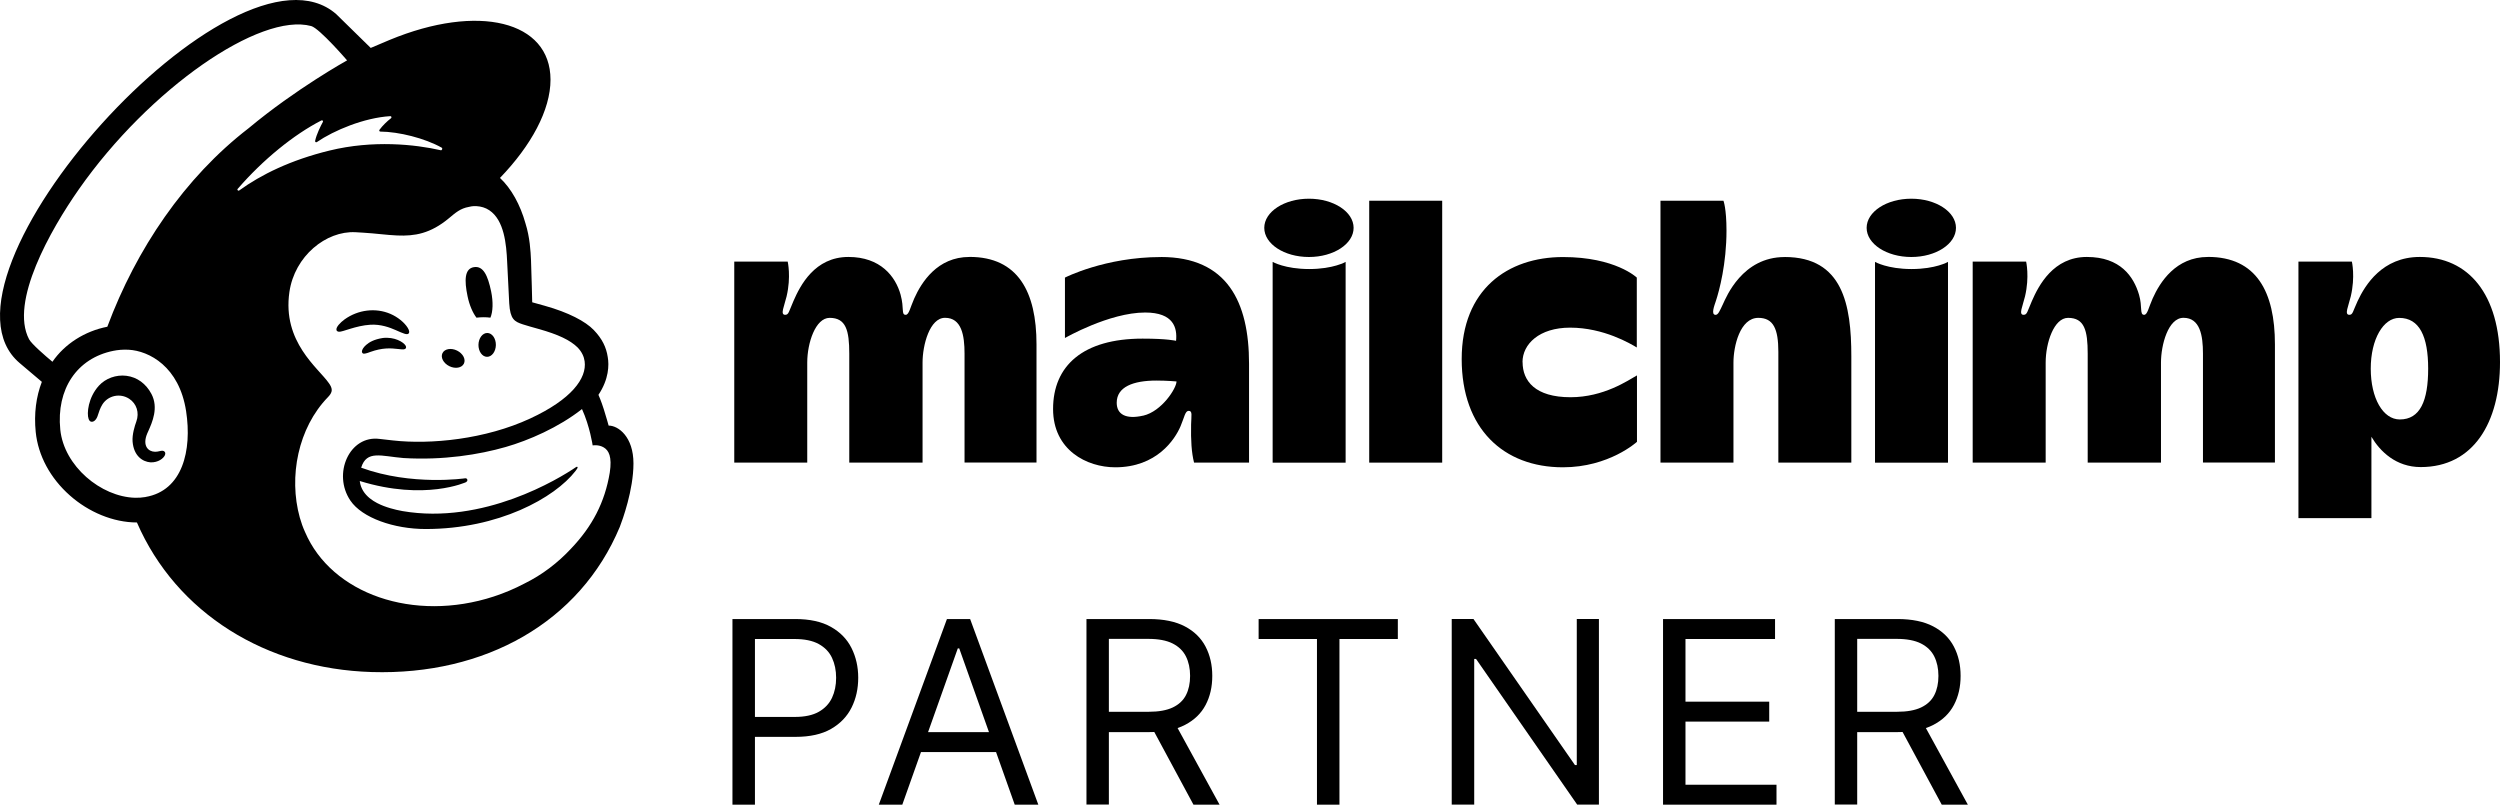
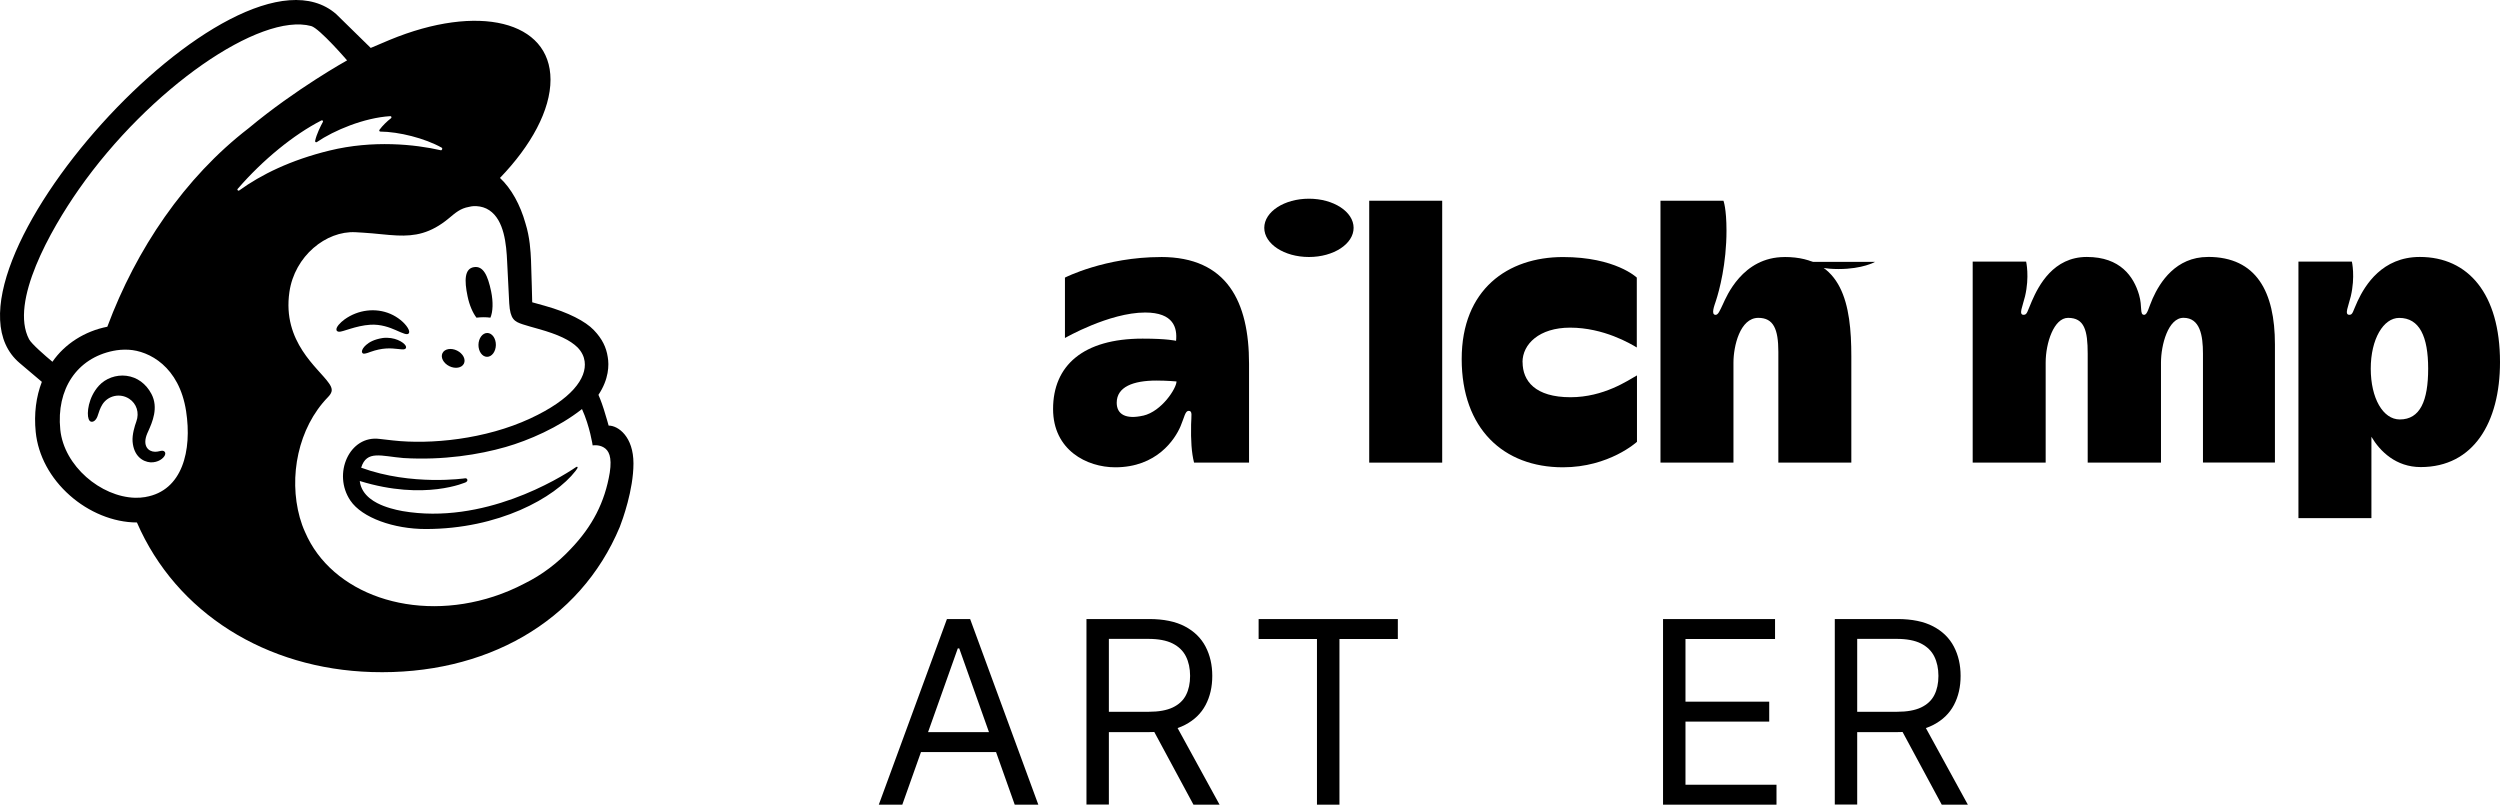
<svg xmlns="http://www.w3.org/2000/svg" version="1.1" viewBox="0 0 56.693 18.247">
  <g>
    <g id="Layer_1">
      <g>
        <g>
          <g>
-             <path d="M21.985,5.827c-.728,0-1.088.573-1.253.942-.092.207-.118.37-.193.37-.106,0-.03-.142-.116-.456-.114-.414-.456-.856-1.183-.856-.765,0-1.092.646-1.247,1.001-.106.243-.106.311-.188.311-.118,0-.021-.193.033-.419.105-.446.025-.787.025-.787h-1.212v4.558h1.655v-2.268c0-.447.187-1.015.508-1.015.37,0,.445.284.445.811v2.472h1.662v-2.269c0-.398.162-1.015.51-1.015.376,0,.442.4.442.811v2.471h1.632v-2.68c0-1.19-.419-1.983-1.517-1.983h-.001Z" />
            <path d="M50.069,5.827c-.728,0-1.088.573-1.253.942-.092.207-.118.37-.193.37-.106,0-.035-.18-.116-.456-.121-.411-.423-.856-1.183-.856s-1.092.646-1.247,1.001c-.106.243-.106.311-.188.311-.118,0-.021-.193.033-.419.105-.446.025-.787.025-.787h-1.212v4.558h1.655v-2.268c0-.447.187-1.015.508-1.015.37,0,.445.284.445.811v2.472h1.662v-2.269c0-.398.162-1.015.51-1.015.376,0,.442.4.442.811v2.471h1.632v-2.68c0-1.19-.419-1.983-1.517-1.983h-.001Z" />
            <path d="M26.327,5.829c-1.268,0-2.177.466-2.177.466v1.37s1.004-.578,1.819-.578c.65,0,.73.351.701.642,0,0-.187-.05-.76-.05-1.349,0-2.029.613-2.029,1.596,0,.932.765,1.322,1.41,1.322.94,0,1.354-.632,1.481-.932.088-.208.104-.348.184-.348.09,0,.06.101.055.307-.007.363.009.637.067.867h1.247v-2.243c0-1.401-.495-2.42-1.998-2.42h0ZM25.925,9.425c-.396.091-.601-.03-.601-.292,0-.359.372-.503.902-.503.234,0,.454.02.454.02,0,.154-.334.678-.755.776h0Z" />
            <rect x="31.05" y="4.552" width="1.655" height="5.939" />
            <path d="M34.526,8.213c0-.41.381-.783,1.08-.783.762,0,1.374.367,1.512.45v-1.585s-.484-.466-1.673-.466c-1.254,0-2.298.734-2.298,2.313s.948,2.455,2.295,2.455c1.052,0,1.68-.578,1.68-.578v-1.506c-.199.111-.751.495-1.507.495-.8,0-1.087-.368-1.087-.795h0Z" />
            <path d="M40.469,5.829c-.958,0-1.322.908-1.396,1.065s-.11.248-.17.246c-.105-.004-.032-.194.009-.317.077-.233.24-.843.24-1.592,0-.508-.069-.679-.069-.679h-1.428v5.939h1.655v-2.268c0-.37.147-1.015.564-1.015.345,0,.454.256.454.771v2.512h1.655v-2.413c0-1.17-.194-2.25-1.513-2.25h0Z" />
-             <path d="M42.52,5.939v4.553h1.655v-4.553s-.278.162-.826.162-.829-.162-.829-.162Z" />
-             <ellipse cx="43.343" cy="5.167" rx="1.013" ry=".661" />
-             <path d="M28.86,5.939v4.553h1.655v-4.553s-.278.162-.826.162-.829-.162-.829-.162Z" />
+             <path d="M42.52,5.939v4.553v-4.553s-.278.162-.826.162-.829-.162-.829-.162Z" />
            <ellipse cx="29.683" cy="5.167" rx="1.013" ry=".661" />
            <path d="M54.874,5.827c-.851,0-1.24.638-1.41,1.001-.112.24-.106.311-.188.311-.118,0-.021-.193.033-.419.105-.446.025-.787.025-.787h-1.212v5.817h1.655v-1.845c.196.332.558.687,1.118.687,1.197,0,1.798-1.012,1.798-2.38,0-1.55-.721-2.385-1.819-2.385h0ZM54.42,9.512c-.38,0-.658-.481-.658-1.152s.287-1.151.645-1.151c.461,0,.657.423.657,1.151s-.181,1.152-.643,1.152h0Z" />
          </g>
          <g>
            <path d="M10.805,7.204c.111-.013.218-.014.316,0,.057-.13.067-.354.016-.598-.076-.363-.179-.582-.39-.548-.212.034-.22.297-.144.66.042.204.119.378.203.487h0Z" />
            <path d="M8.985,7.491c.152.067.245.111.281.072.024-.024.016-.07-.02-.129-.075-.122-.229-.246-.392-.316-.334-.144-.732-.096-1.04.125-.101.074-.198.177-.184.24.004.021.02.035.055.04.083.009.376-.138.713-.159.238-.014.435.06.586.126h0Z" />
            <path d="M8.679,7.665c-.197.031-.307.096-.376.157-.06.052-.096.11-.096.151,0,.019.009.03.015.036.009.008.02.012.032.012.045,0,.144-.04.144-.04.275-.098.456-.087.636-.066.1.011.146.017.168-.017.006-.01.014-.031-.006-.063-.046-.075-.246-.202-.518-.17h0Z" />
            <path d="M10.19,8.304c.134.066.282.04.33-.058.048-.098-.022-.23-.156-.296-.134-.066-.282-.04-.33.058-.048.098.022.23.156.296Z" />
            <path d="M11.052,7.551c-.109-.002-.199.118-.202.267-.002.149.084.272.193.274s.199-.118.202-.267c.002-.149-.084-.272-.193-.274Z" />
            <path d="M3.733,10.245c-.027-.034-.072-.024-.115-.014-.03.007-.064.015-.101.014-.08-.001-.148-.036-.186-.095-.05-.076-.047-.19.008-.32.007-.017.016-.037.026-.058.087-.196.234-.524.07-.837-.124-.235-.325-.382-.568-.413-.233-.029-.472.057-.625.225-.241.266-.279.628-.232.755.017.047.044.06.063.062.041.006.101-.024.139-.126.002-.007.006-.019.011-.033.017-.054.049-.155.1-.235.062-.097.159-.164.273-.189.116-.025.235-.002.334.062.169.111.234.317.162.515-.037.102-.098.297-.085.458.027.325.227.455.406.469.174.007.296-.091.327-.163.018-.042.003-.068-.007-.079h-.001Z" />
            <path d="M13.802,9.651c-.007-.024-.05-.182-.11-.372-.06-.19-.121-.325-.121-.325.238-.357.243-.676.211-.857-.034-.224-.127-.415-.316-.612-.188-.197-.573-.4-1.113-.551-.062-.017-.266-.073-.284-.079-.001-.012-.015-.668-.027-.951-.009-.204-.026-.522-.125-.836-.118-.424-.323-.795-.579-1.033.706-.732,1.147-1.538,1.146-2.23-.002-1.33-1.636-1.733-3.65-.899-.002,0-.424.18-.427.181-.002-.002-.771-.757-.783-.767C5.33-1.683-1.848,6.296.447,8.234l.502.425c-.13.337-.181.723-.139,1.138.054.533.329,1.045.775,1.439.423.375.98.612,1.52.612.893,2.058,2.934,3.321,5.326,3.392,2.566.077,4.721-1.128,5.624-3.291.059-.152.31-.836.31-1.44s-.343-.858-.562-.858h0ZM3.301,11.271c-.078.013-.157.019-.238.017-.775-.021-1.612-.719-1.696-1.546-.092-.915.375-1.619,1.203-1.786.099-.02.218-.032.347-.025.464.026,1.147.381,1.303,1.391.138.895-.082,1.805-.92,1.948h0ZM2.436,7.409c-.515.1-.97.392-1.247.795-.166-.138-.475-.406-.53-.511-.443-.842.484-2.479,1.131-3.403C3.391,2.006,5.898.277,7.058.591c.189.054.813.778.813.778,0,0-1.16.643-2.236,1.541-1.449,1.116-2.545,2.738-3.201,4.499h0ZM10.572,10.929c.017-.007.029-.026.027-.045-.002-.024-.024-.04-.047-.038,0,0-1.214.18-2.362-.24.125-.406.457-.26.96-.219.905.054,1.716-.078,2.316-.25.52-.149,1.202-.443,1.732-.861.179.393.242.825.242.825,0,0,.138-.025.254.047.11.067.189.207.134.568-.111.675-.398,1.223-.881,1.728-.294.316-.65.591-1.058.791-.217.114-.447.212-.691.292-1.818.594-3.68-.059-4.28-1.461-.048-.105-.088-.216-.12-.331-.256-.924-.039-2.032.64-2.73h0c.042-.044.085-.096.085-.162,0-.055-.035-.113-.065-.154-.237-.344-1.06-.931-.895-2.067.118-.816.832-1.39,1.497-1.356.056.003.113.006.169.01.288.017.54.054.777.064.397.017.754-.04,1.177-.393.143-.119.257-.222.451-.255.021-.004.071-.022.172-.017.103.006.202.034.29.093.339.226.387.772.405,1.172.01.228.037.78.047.939.022.362.117.414.309.477.108.035.209.062.357.104.449.126.715.254.883.418.1.103.147.212.161.316.053.386-.3.863-1.233,1.296-1.021.474-2.259.594-3.115.498-.065-.007-.299-.034-.3-.034-.685-.092-1.075.792-.664,1.398.264.391.986.645,1.707.645,1.654,0,2.925-.706,3.398-1.316.014-.018.016-.021.038-.054.023-.035.004-.054-.025-.035-.386.264-2.103,1.314-3.938.998,0,0-.223-.037-.427-.116-.162-.063-.5-.218-.541-.566,1.482.458,2.414.025,2.414.025l-.002-.002ZM8.226,10.652h0s0,0,0,0h0ZM5.392,4.281c.569-.658,1.27-1.229,1.897-1.55.022-.011.045.012.033.034-.05.09-.146.283-.176.43-.005.023.02.04.039.027.39-.266,1.07-.551,1.665-.588.026-.002.038.031.017.047-.091.07-.19.166-.262.263-.012.017,0,.04.02.04.418.003,1.008.149,1.392.365.026.014.007.065-.022.058-.581-.133-1.533-.235-2.522.007-.882.215-1.556.548-2.048.905-.025.018-.055-.015-.035-.038h.001Z" />
          </g>
        </g>
        <g>
-           <path d="M16.61,18.247v-4.209h1.422c.33,0,.601.059.811.178.21.118.366.278.467.48s.152.426.152.674-.05.474-.151.676-.256.364-.465.484-.478.18-.806.18h-1.019v-.452h1.003c.226,0,.408-.039.545-.117s.236-.184.299-.317c.062-.134.093-.284.093-.453s-.031-.319-.093-.452-.162-.237-.301-.314c-.138-.076-.322-.114-.551-.114h-.896v3.757h-.51,0Z" />
          <path d="M20.464,18.247h-.535l1.545-4.209h.526l1.546,4.209h-.535l-1.258-3.543h-.033l-1.258,3.543h0ZM20.661,16.603h2.154v.452h-2.154v-.452Z" />
          <path d="M24.638,18.247v-4.209h1.422c.329,0,.599.056.81.167s.367.264.469.459.152.416.152.664-.05.468-.152.66c-.101.192-.257.342-.467.451s-.477.163-.803.163h-1.151v-.461h1.134c.225,0,.406-.033.543-.098.138-.066.238-.159.3-.281s.093-.266.093-.435-.032-.316-.095-.442-.164-.223-.302-.293c-.138-.069-.321-.104-.549-.104h-.896v3.757h-.51,0ZM26.62,16.356l1.036,1.891h-.592l-1.019-1.891h.576Z" />
          <path d="M28.542,14.49v-.452h3.157v.452h-1.324v3.757h-.51v-3.757h-1.324,0Z" />
-           <path d="M36.259,14.037v4.209h-.493l-2.294-3.304h-.041v3.304h-.51v-4.209h.493l2.302,3.313h.041v-3.313h.502Z" />
          <path d="M37.713,18.247v-4.209h2.54v.452h-2.031v1.422h1.899v.452h-1.899v1.431h2.064v.452h-2.573Z" />
          <path d="M41.608,18.247v-4.209h1.422c.329,0,.599.056.81.167s.367.264.469.459.152.416.152.664-.05.468-.152.66c-.101.192-.257.342-.467.451s-.477.163-.803.163h-1.151v-.461h1.134c.225,0,.406-.033.543-.098.138-.066.238-.159.3-.281s.093-.266.093-.435-.032-.316-.095-.442-.164-.223-.302-.293c-.138-.069-.321-.104-.549-.104h-.896v3.757h-.51,0ZM43.589,16.356l1.036,1.891h-.592l-1.019-1.891h.576Z" />
        </g>
      </g>
    </g>
  </g>
</svg>